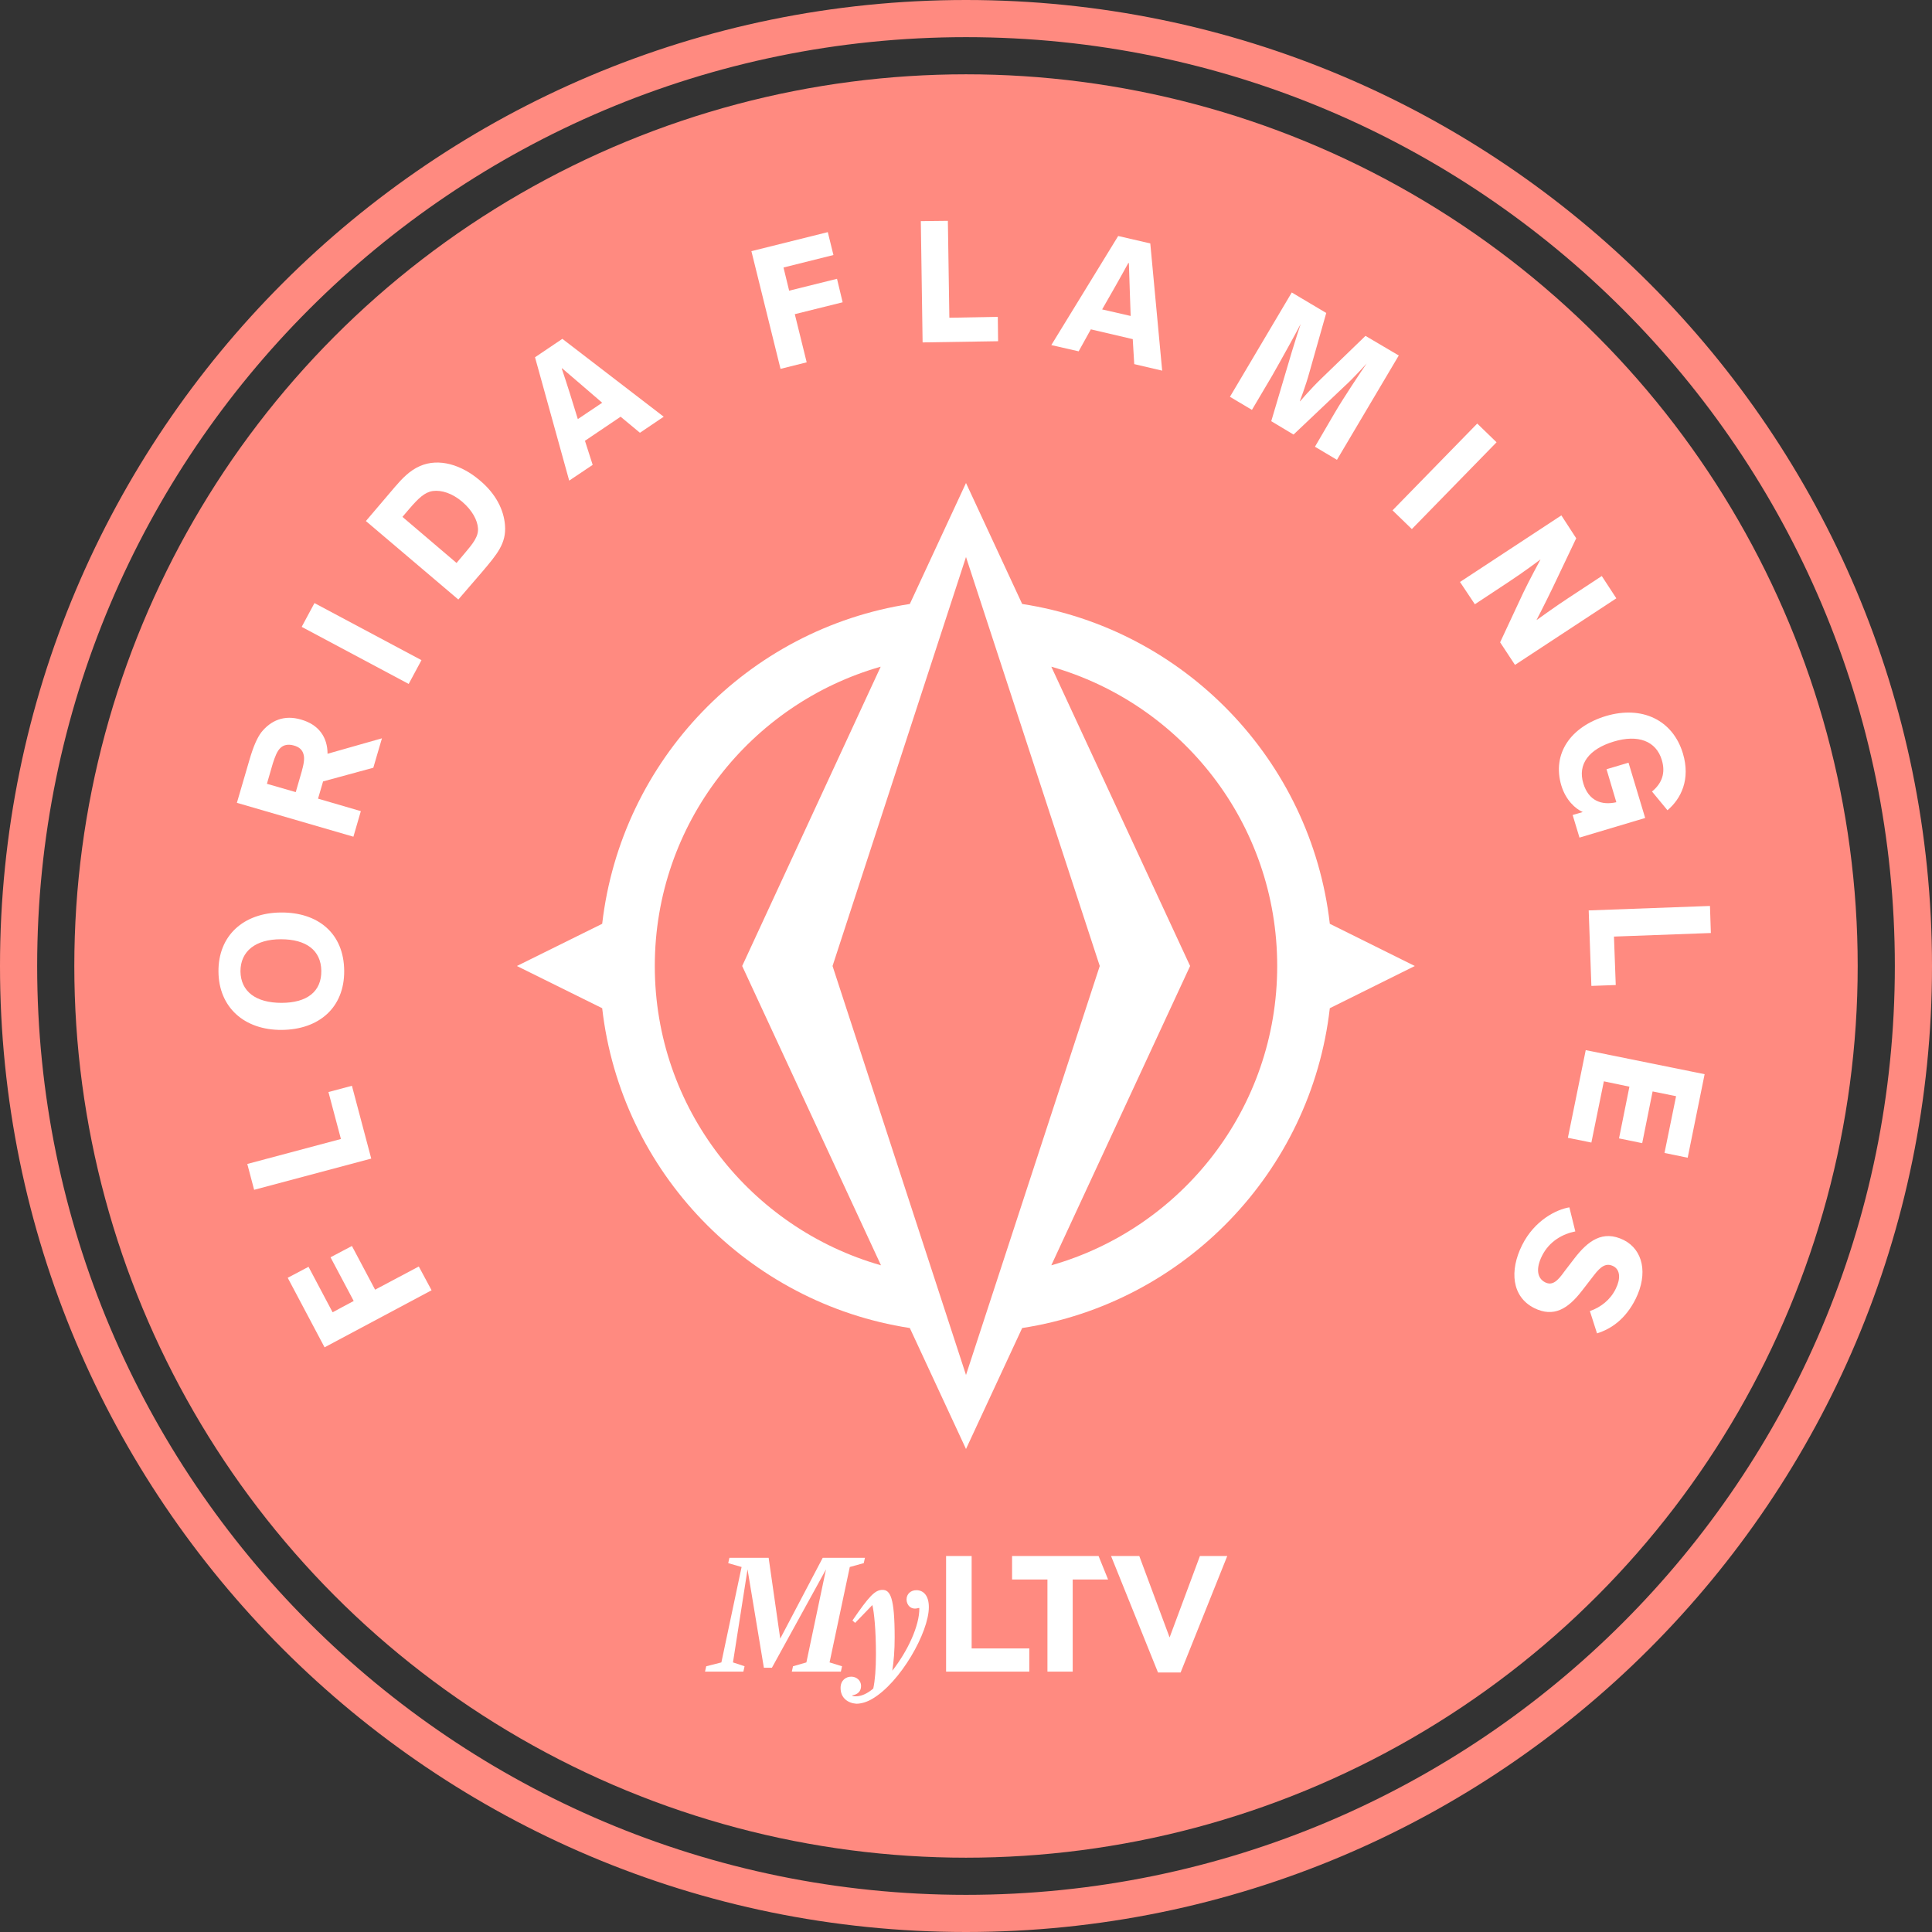
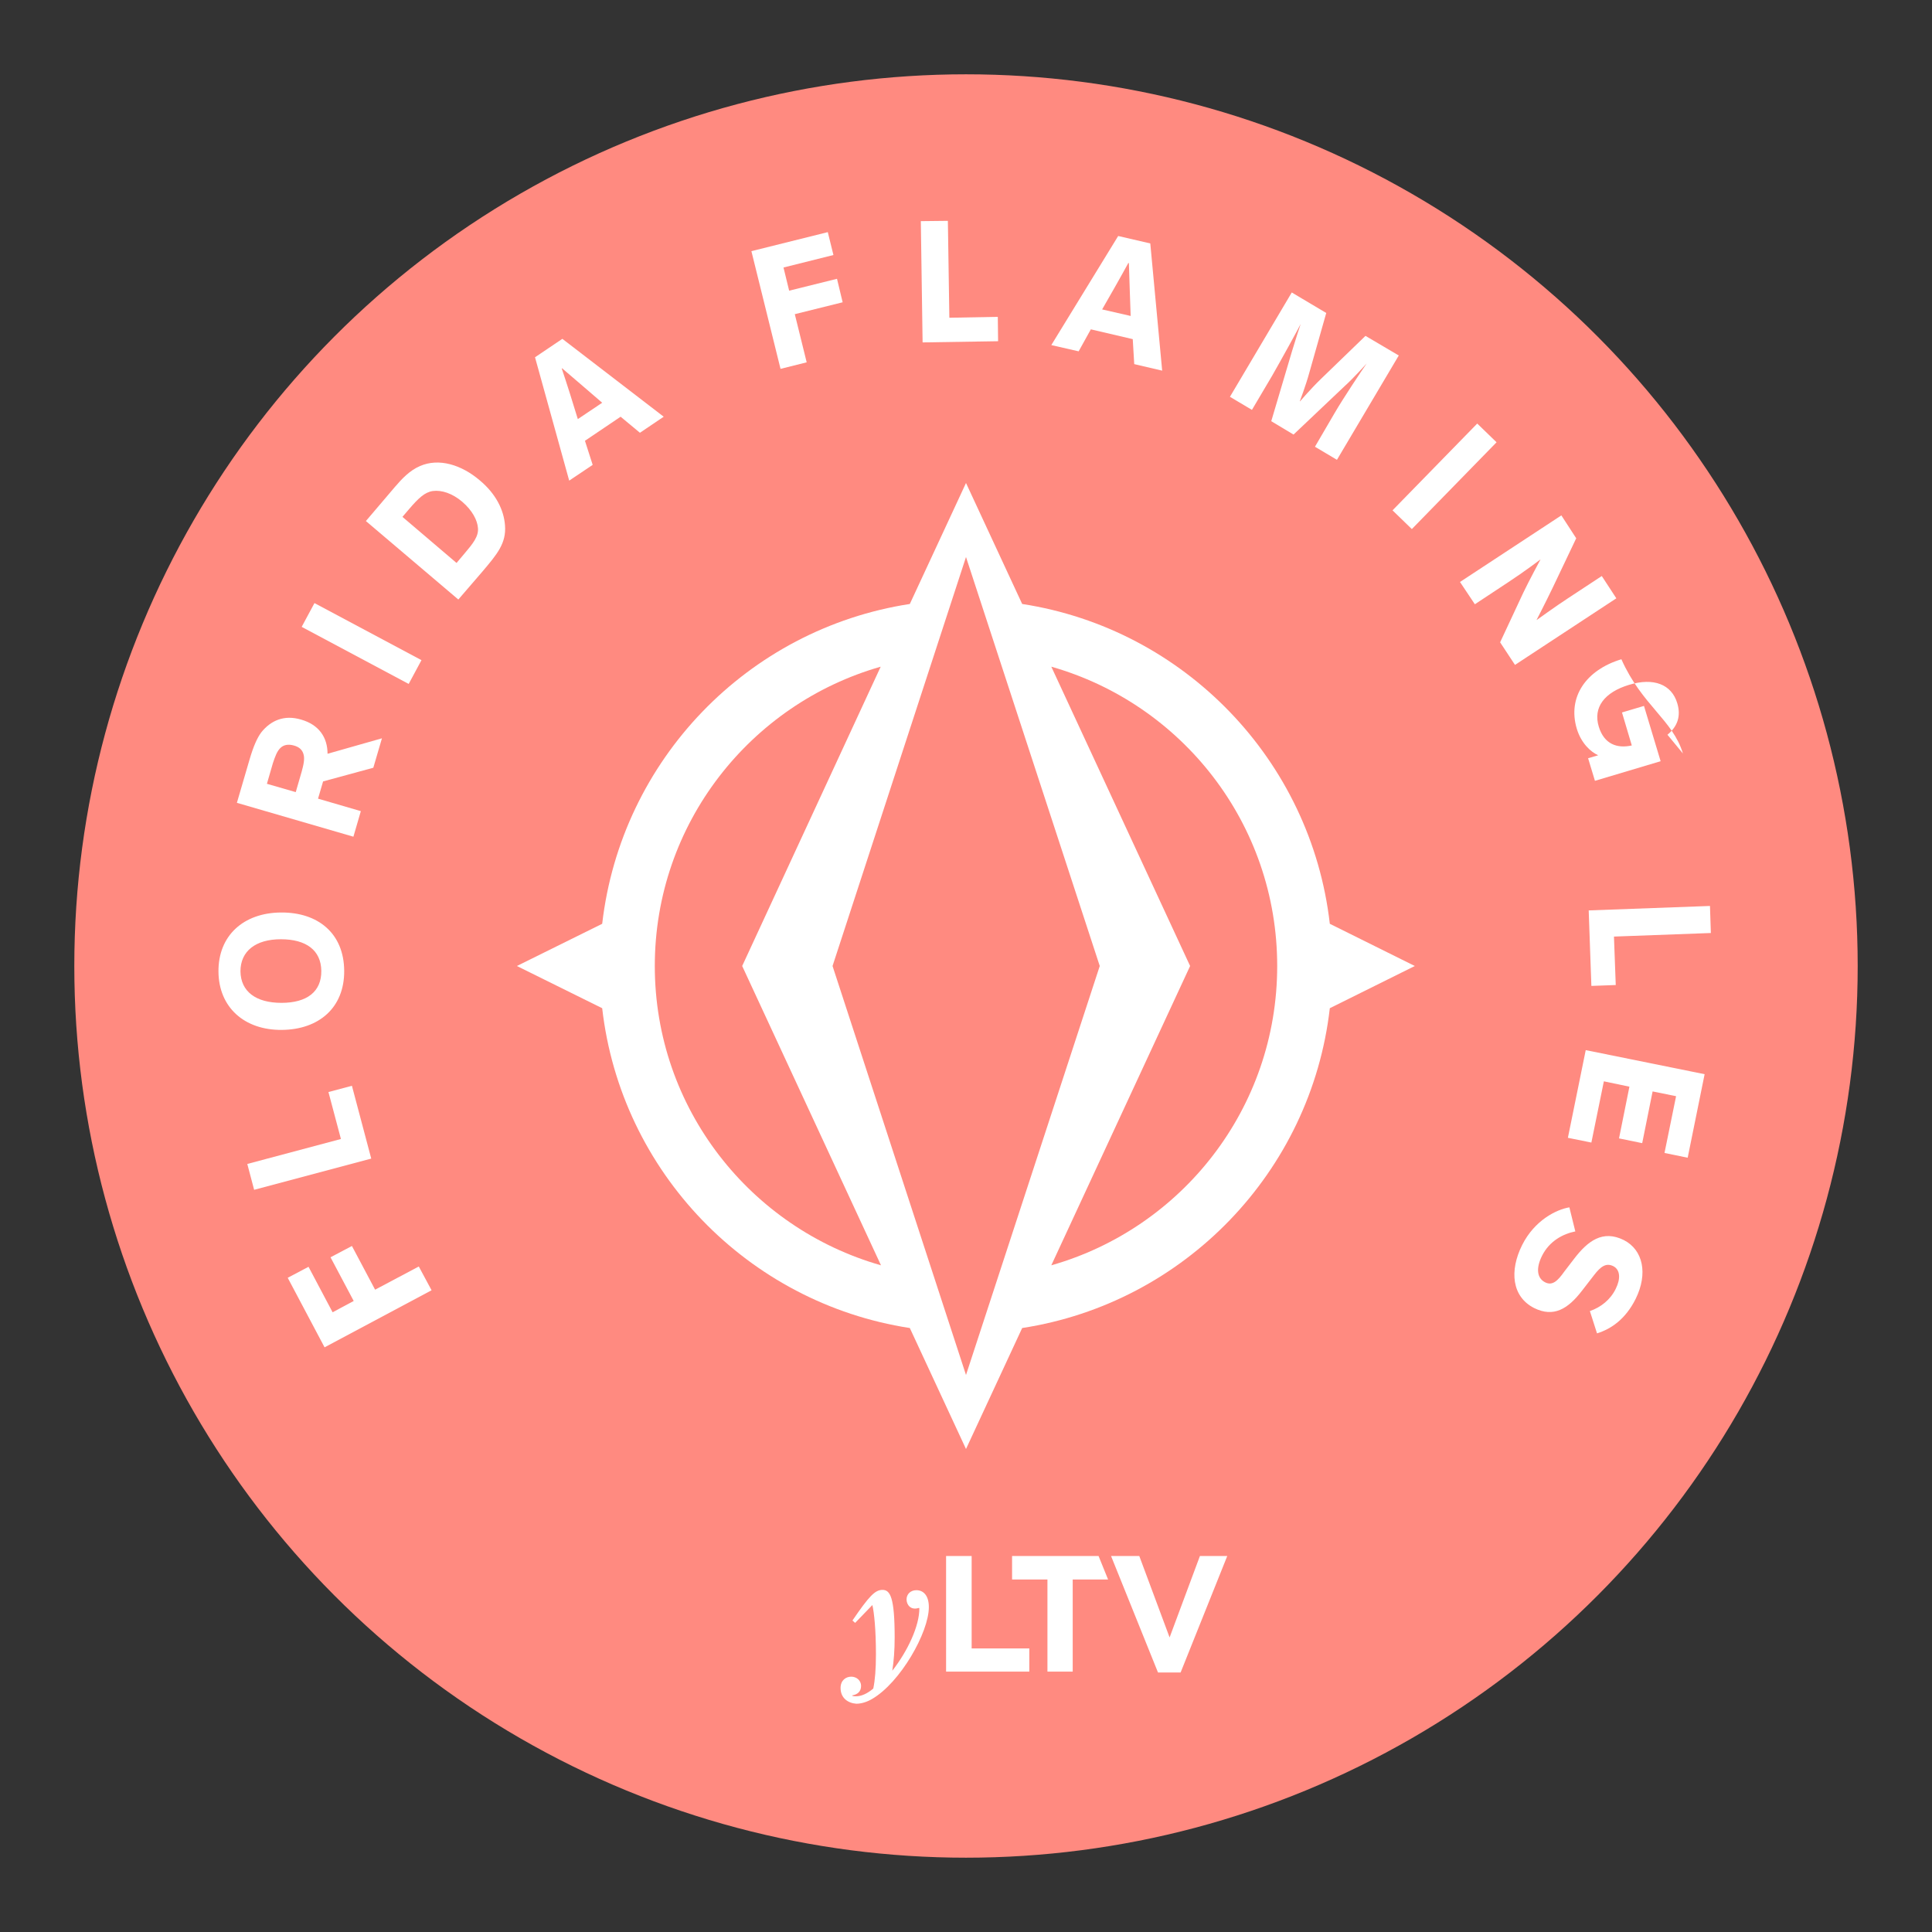
<svg xmlns="http://www.w3.org/2000/svg" version="1.1" id="Layer_1" x="0px" y="0px" viewBox="0 0 650 650" style="enable-background:new 0 0 650 650;" xml:space="preserve">
  <rect x="0" y="0" width="650" height="650" fill="#333333" stroke="none" />
  <style type="text/css">
	.st0{fill:#FF8A80;}
	.st1{fill:#FFFFFF;}
</style>
  <g>
    <g>
      <g>
-         <path class="st0" d="M325,0C145.5,0,0,145.5,0,325s145.5,325,325,325s325-145.5,325-325S504.5,0,325,0z M325,637.5     C152.4,637.5,12.5,497.6,12.5,325S152.4,12.5,325,12.5S637.5,152.4,637.5,325S497.6,637.5,325,637.5z" />
-       </g>
+         </g>
      <g>
        <circle class="st0" cx="325" cy="325" r="300" />
      </g>
    </g>
    <g>
      <g>
        <g>
-           <path class="st1" d="M237.6,560.6l5.1-1.3l6.8-32.1l-4.5-1.3l0.4-1.8h13.2l3.9,27.2l14.3-27.2H291l-0.4,1.8l-4.7,1.3l-6.8,32.1      l4.2,1.3l-0.4,1.8h-16.5l0.4-1.8l4.5-1.3l6.6-31.3l-18.2,33.1H257l-5.5-33.1l-4.9,31.3l3.9,1.3l-0.4,1.8h-12.9L237.6,560.6z" />
-         </g>
+           </g>
        <g>
          <path class="st1" d="M282.8,567.9c0-2.6,1.8-3.8,3.6-3.8c1.8,0,3.3,1.3,3.3,3.1c0,1.9-1.2,2.9-3,3.2v0.1      c0.4,0.2,0.8,0.2,1.3,0.2c1.8,0,3.8-0.9,5.8-2.6c0.6-2.8,0.9-6.6,0.9-11.6c0-8.1-0.6-14-1.2-16.5l-5.8,6l-0.9-0.8      c5.6-8.2,7.6-10.3,10.1-10.3c2.6,0,4.1,2.5,4.1,16c0,4.4-0.3,8-0.8,11.2c5.1-6.5,9.2-15.1,9.1-21.1H309c-2.6,0.8-4-1.1-4-2.9      c0-1.8,1.4-3.1,3.3-3.1c2.3,0,4.2,1.7,4.2,5.7c0,8.5-9.6,25.4-19.1,30.9c-1.7,1-3.6,1.6-5.3,1.6      C285.3,573,282.8,571.3,282.8,567.9z" />
        </g>
        <g>
          <path class="st1" d="M318.3,523.5h8.6v31.1h19.4v7.8h-28V523.5z" />
        </g>
        <g>
          <polygon class="st1" points="369.6,523.5 340.5,523.5 340.5,531.4 352.4,531.4 352.4,562.4 360.9,562.4 360.9,531.4       372.8,531.4 372.8,531.4     " />
        </g>
        <g>
          <path class="st1" d="M373.8,523.5h9.5l10.2,27.4l10.2-27.4h9.2l-15.7,39.2h-7.6L373.8,523.5z" />
        </g>
      </g>
    </g>
    <g>
      <path class="st1" d="M447.4,310.8c-6.3-55.1-49-99.2-103.5-107.6L325,162.5l-18.9,40.7c-54.5,8.4-97.1,52.4-103.5,107.6L173.9,325    l28.7,14.2c6.3,55.1,49,99.2,103.5,107.6l18.9,40.7l18.9-40.7c54.5-8.4,97.2-52.5,103.5-107.6L476,325L447.4,310.8z M220.3,325    c0-47.9,32.2-88.2,76-100.7L249.7,325l46.7,100.7C252.5,413.2,220.3,372.9,220.3,325 M325,462.6L280.1,325L325,187.4L370,325    L325,462.6z M353.7,425.7L400.4,325l-46.7-100.7c43.9,12.5,76,52.8,76,100.7C429.7,372.9,397.6,413.2,353.7,425.7" />
    </g>
    <g>
      <path class="st1" d="M111.9,441.5l7.1-3.8l-7.8-14.7l7.2-3.8l7.8,14.7l14.7-7.8l4.3,8l-36,19.2l-12.4-23.4l7-3.7L111.9,441.5z" />
      <path class="st1" d="M83.2,391.6l31.5-8.4l-4.2-15.8l7.9-2.1l6.5,24.5l-39.4,10.5L83.2,391.6z" />
      <path class="st1" d="M73.5,326.9c-0.1-12.1,8.4-19.8,21-19.9c12.5-0.1,21.2,7,21.3,19.6c0.1,12.4-8.5,19.8-21,19.9    C82.2,346.6,73.6,338.9,73.5,326.9z M108.1,326.6C108,319.7,103,316,94.5,316s-13.6,4-13.6,10.8c0.1,6.8,5.2,10.6,13.8,10.6    S108.2,333.6,108.1,326.6z" />
      <path class="st1" d="M107,268.7l14.4,4.2l-2.5,8.6l-39.2-11.4l4.3-14.7c1.3-4.4,2.5-7.1,3.9-9c3.2-4,7.7-6,13.4-4.3    c6,1.7,8.9,6,8.9,11.5l18.3-5.2l-2.9,9.9l-16.9,4.6L107,268.7z M99.5,266.5l2-6.9c0.6-2.2,1.1-4.3,0.6-5.9    c-0.4-1.4-1.4-2.4-3.3-2.9c-1.8-0.5-3.3-0.2-4.3,0.7c-1.3,1.1-2,3.2-2.7,5.3l-2,6.9L99.5,266.5z" />
      <path class="st1" d="M141.8,222.1l-4.3,8l-36-19.2l4.3-8L141.8,222.1z" />
      <path class="st1" d="M154.2,201.7l-31.1-26.4l9.7-11.4c2.4-2.8,5-5.6,8.5-7.1c6.4-2.8,14-0.4,20.1,4.8c5.4,4.5,8.1,9.9,8.5,15.1    c0.5,6.1-2.7,9.8-7.6,15.6L154.2,201.7z M153.6,189.4l2.7-3.2c2.7-3.2,4.8-5.7,4.5-8.6c-0.2-2.5-1.8-5.8-5.3-8.8    c-3.3-2.8-6.9-4-9.9-3.6c-2.7,0.4-4.8,2.4-7.9,6l-2.3,2.7L153.6,189.4z" />
      <path class="st1" d="M199.4,156.4l-7.9,5.3l-11.5-41.5l9.2-6.2l34.1,26.2l-8,5.4l-6.5-5.4l-12,8.1L199.4,156.4z M196.1,129.9l-7-6    l-0.1,0.1c0.6,1.8,2,6,2.8,8.6l2.6,8.4l8.2-5.5L196.1,129.9z" />
      <path class="st1" d="M263.6,90l1.9,7.8l16.1-4l1.9,7.9l-16.1,4l4,16.2l-8.8,2.2l-9.8-39.6l25.7-6.4l1.9,7.7L263.6,90z" />
      <path class="st1" d="M318.9,74.3l0.5,32.6l16.3-0.3l0.1,8.2l-25.4,0.4l-0.6-40.8L318.9,74.3z" />
      <path class="st1" d="M362.9,118.2l-9.2-2.1l22.5-36.7l10.8,2.5l4,42.8l-9.4-2.2l-0.5-8.4l-14.1-3.3L362.9,118.2z M380.1,97.7    l-0.3-9.2l-0.2,0c-0.9,1.6-3,5.5-4.4,7.9l-4.4,7.7l9.6,2.2L380.1,97.7z" />
      <path class="st1" d="M427.7,141.7l7-23.6c1.1-3.6,2.7-8.6,2.9-9.1c-1,2-6.9,12.7-9.6,17.4l-6.8,11.5l-7.4-4.4l20.8-35.1l11.6,6.9    l-5.7,20.1c-1.2,4.4-3.2,9.6-3.2,9.6l0.1,0c0,0,3.6-4.2,6.9-7.4l15.1-14.6l11.2,6.6l-20.8,35.1l-7.4-4.4L449,139    c2.9-5,9.3-14.6,10.8-16.7c-0.3,0.3-4.4,4.9-7.4,7.6l-17.2,16.3L427.7,141.7z" />
      <path class="st1" d="M475,178l-6.5-6.3l28.5-29.2l6.5,6.3L475,178z" />
      <path class="st1" d="M522.4,197.7c-2.7,5.6-5.4,10.8-5.4,10.8l0,0.1c0,0,6.5-4.7,10.5-7.3l11.4-7.5l4.9,7.5l-34.1,22.4l-5-7.6    l7.8-16.7c1.9-4,5.8-11.2,5.8-11.2l0,0c0,0-5.4,4.1-10.9,7.7l-11.2,7.4l-5-7.5l34.1-22.4l5,7.7L522.4,197.7z" />
-       <path class="st1" d="M566.2,253.5c2.6,8.7-0.6,15.2-5.2,19.1l-5.2-6.3c3.4-2.8,4.6-6.3,3.3-10.6c-1.9-6.4-8-8.7-16.2-6.2    c-8.3,2.5-12.2,7.6-10.2,14.1c1.8,5.9,6.2,7.4,11.1,6.3l-3.3-11.1l7.4-2.2l5.6,18.6l-22.1,6.6l-2.3-7.6l3.4-1    c-2.5-1.1-5.7-4-7.2-8.9c-3.2-10.7,3.1-19.8,15-23.4C552.4,237.3,562.8,242.2,566.2,253.5z" />
+       <path class="st1" d="M566.2,253.5l-5.2-6.3c3.4-2.8,4.6-6.3,3.3-10.6c-1.9-6.4-8-8.7-16.2-6.2    c-8.3,2.5-12.2,7.6-10.2,14.1c1.8,5.9,6.2,7.4,11.1,6.3l-3.3-11.1l7.4-2.2l5.6,18.6l-22.1,6.6l-2.3-7.6l3.4-1    c-2.5-1.1-5.7-4-7.2-8.9c-3.2-10.7,3.1-19.8,15-23.4C552.4,237.3,562.8,242.2,566.2,253.5z" />
      <path class="st1" d="M575.6,313.9l-32.6,1.2l0.6,16.3l-8.2,0.3l-0.9-25.4l40.8-1.5L575.6,313.9z" />
      <path class="st1" d="M563.9,368.8l-7.9-1.6l-3.5,17.4l-7.8-1.6l3.5-17.4l-8.6-1.8l-4.2,20.6l-7.9-1.6l6-29.5l40,8.1l-5.7,28.1    l-7.8-1.6L563.9,368.8z" />
      <path class="st1" d="M534.9,441.1c3.7-1.3,6.9-3.8,8.7-7.5c1.7-3.4,1.5-6.4-0.8-7.6c-2.4-1.2-4.2,0-6.5,3l-4.1,5.3    c-4.7,6.1-9.5,9-16,5.8c-7.6-3.8-8.4-12.6-4.1-21.2c4.2-8.4,11.6-12,15.9-12.7l2,8.1c-4.1,0.8-8.7,3.2-11.2,8.2    c-2.1,4.2-1.7,7.5,1,8.9c2.5,1.3,4.3-0.5,6.5-3.6l3.3-4.3c4.6-6,9.6-9.8,16.7-6.3c6.5,3.3,8.2,11.3,4,19.8    c-3.4,6.8-8.2,10.1-13,11.6L534.9,441.1z" />
    </g>
  </g>
</svg>